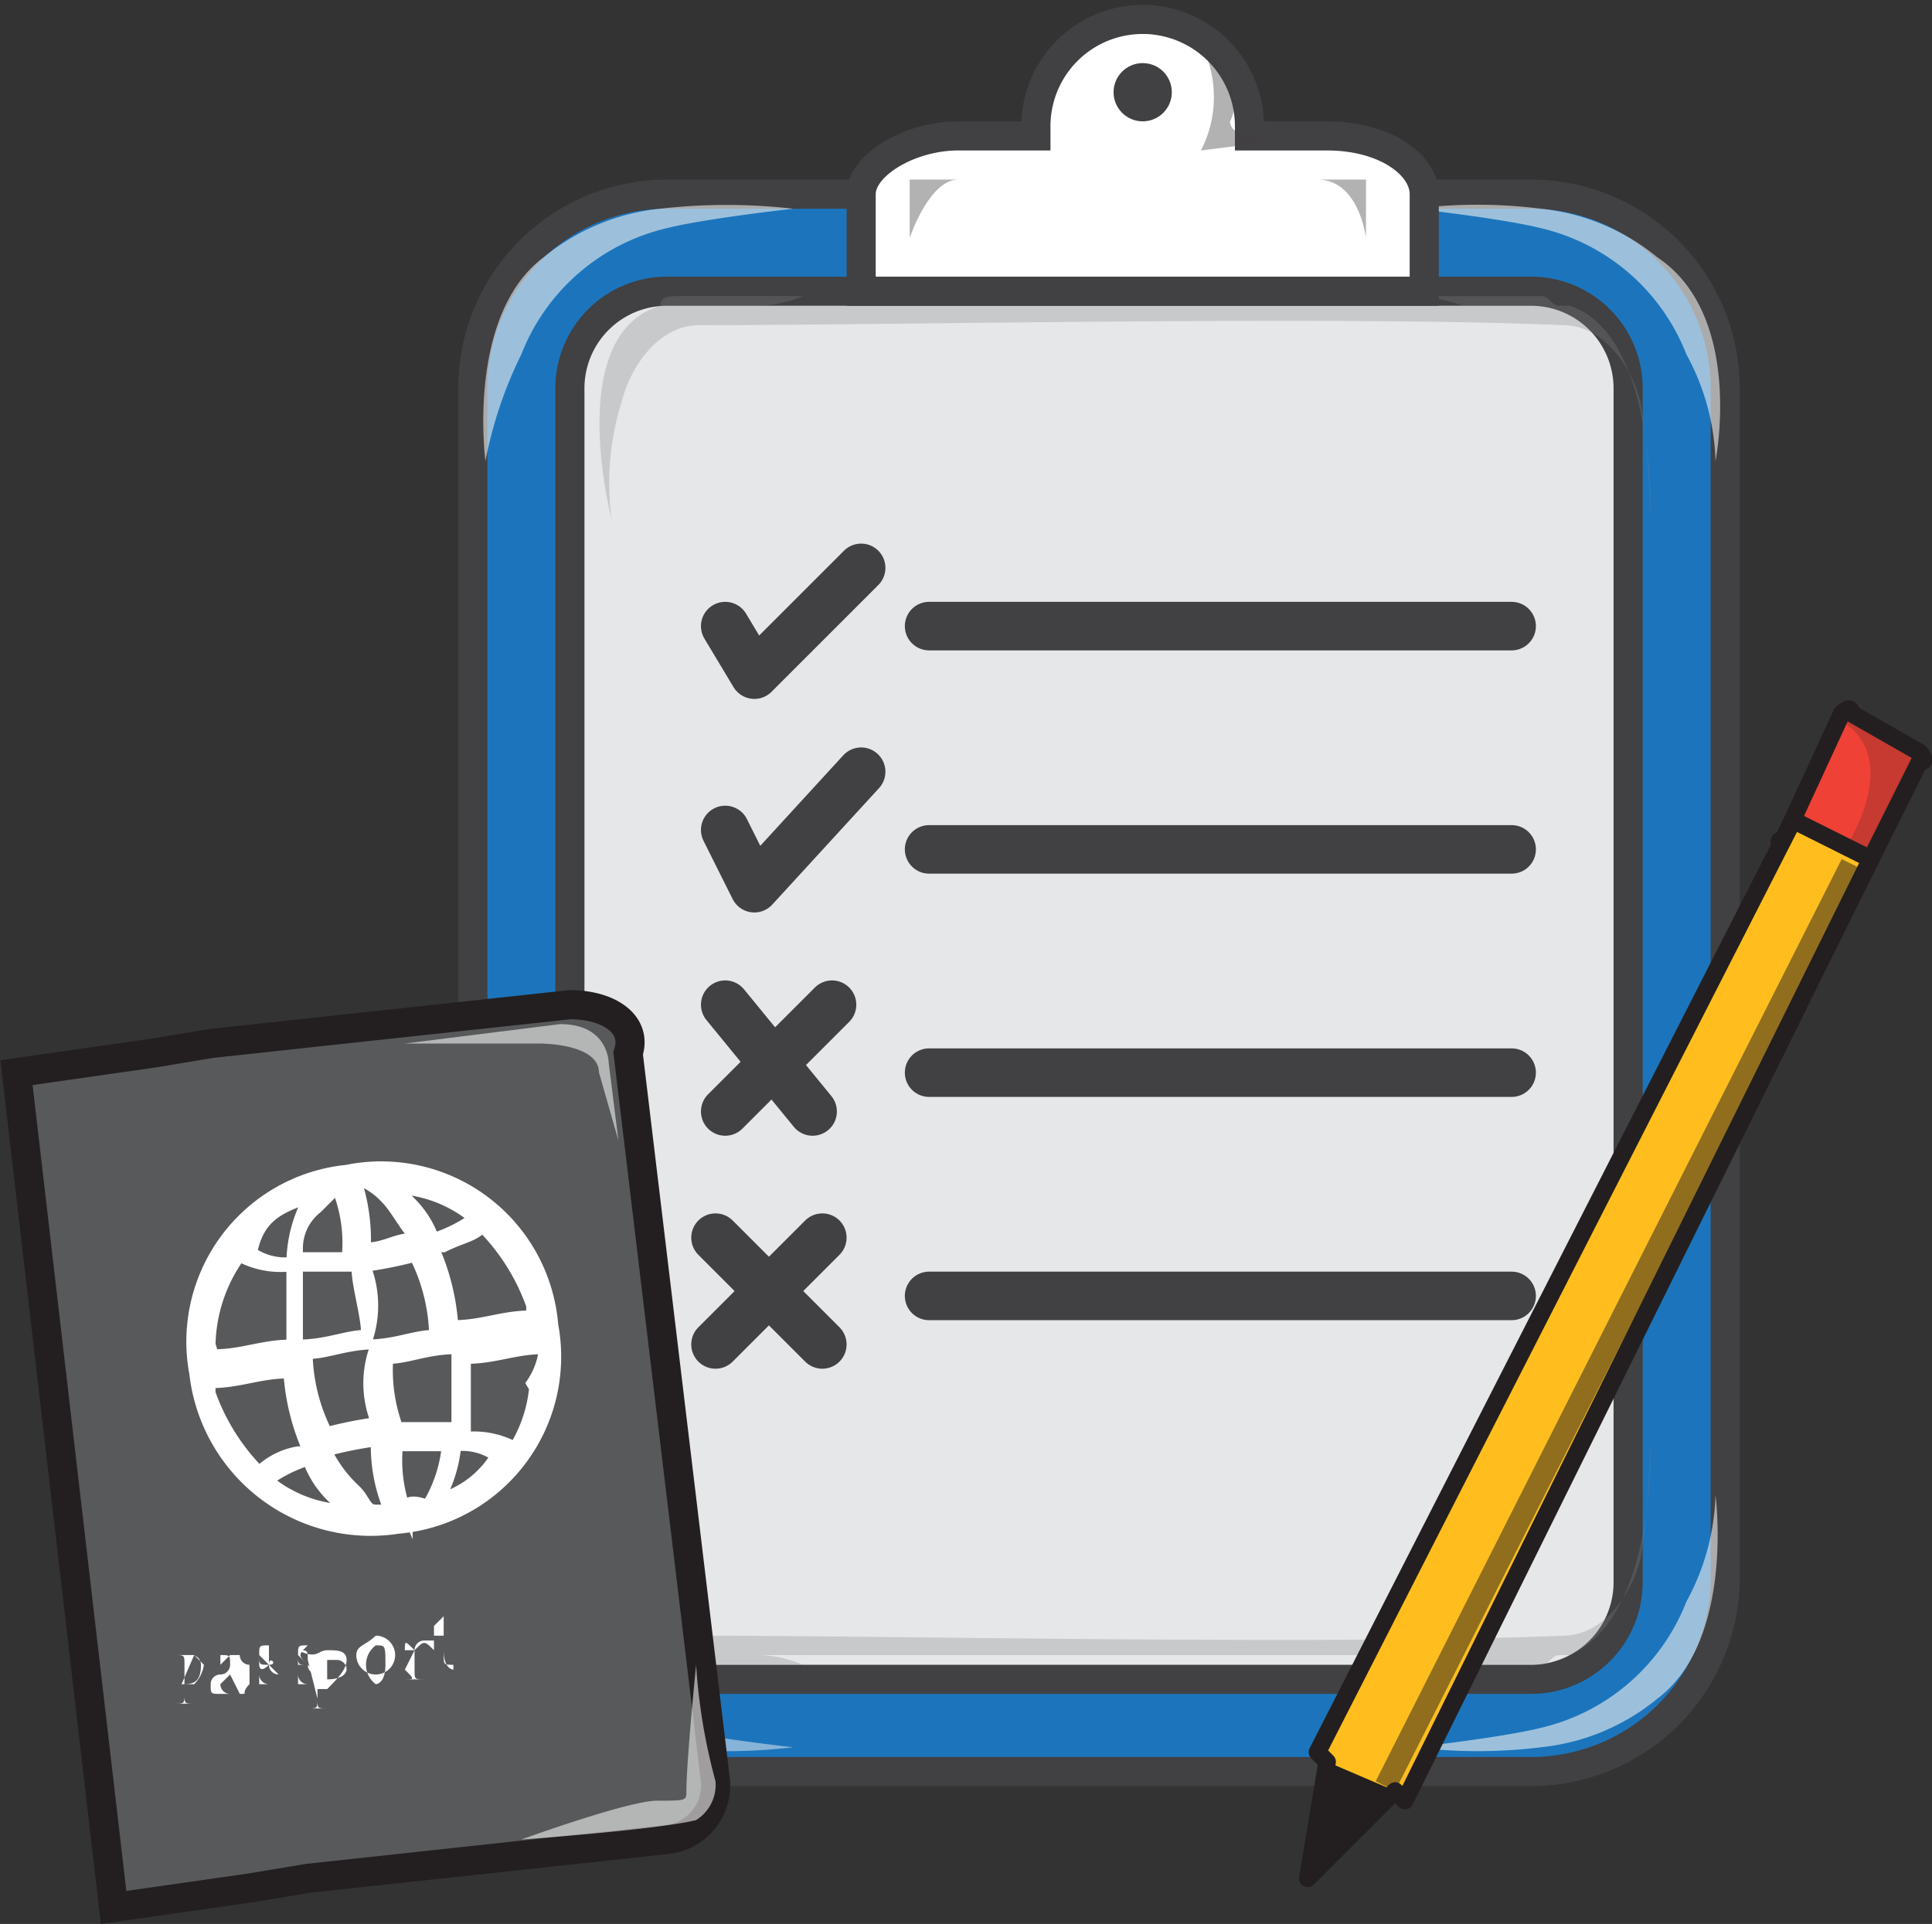
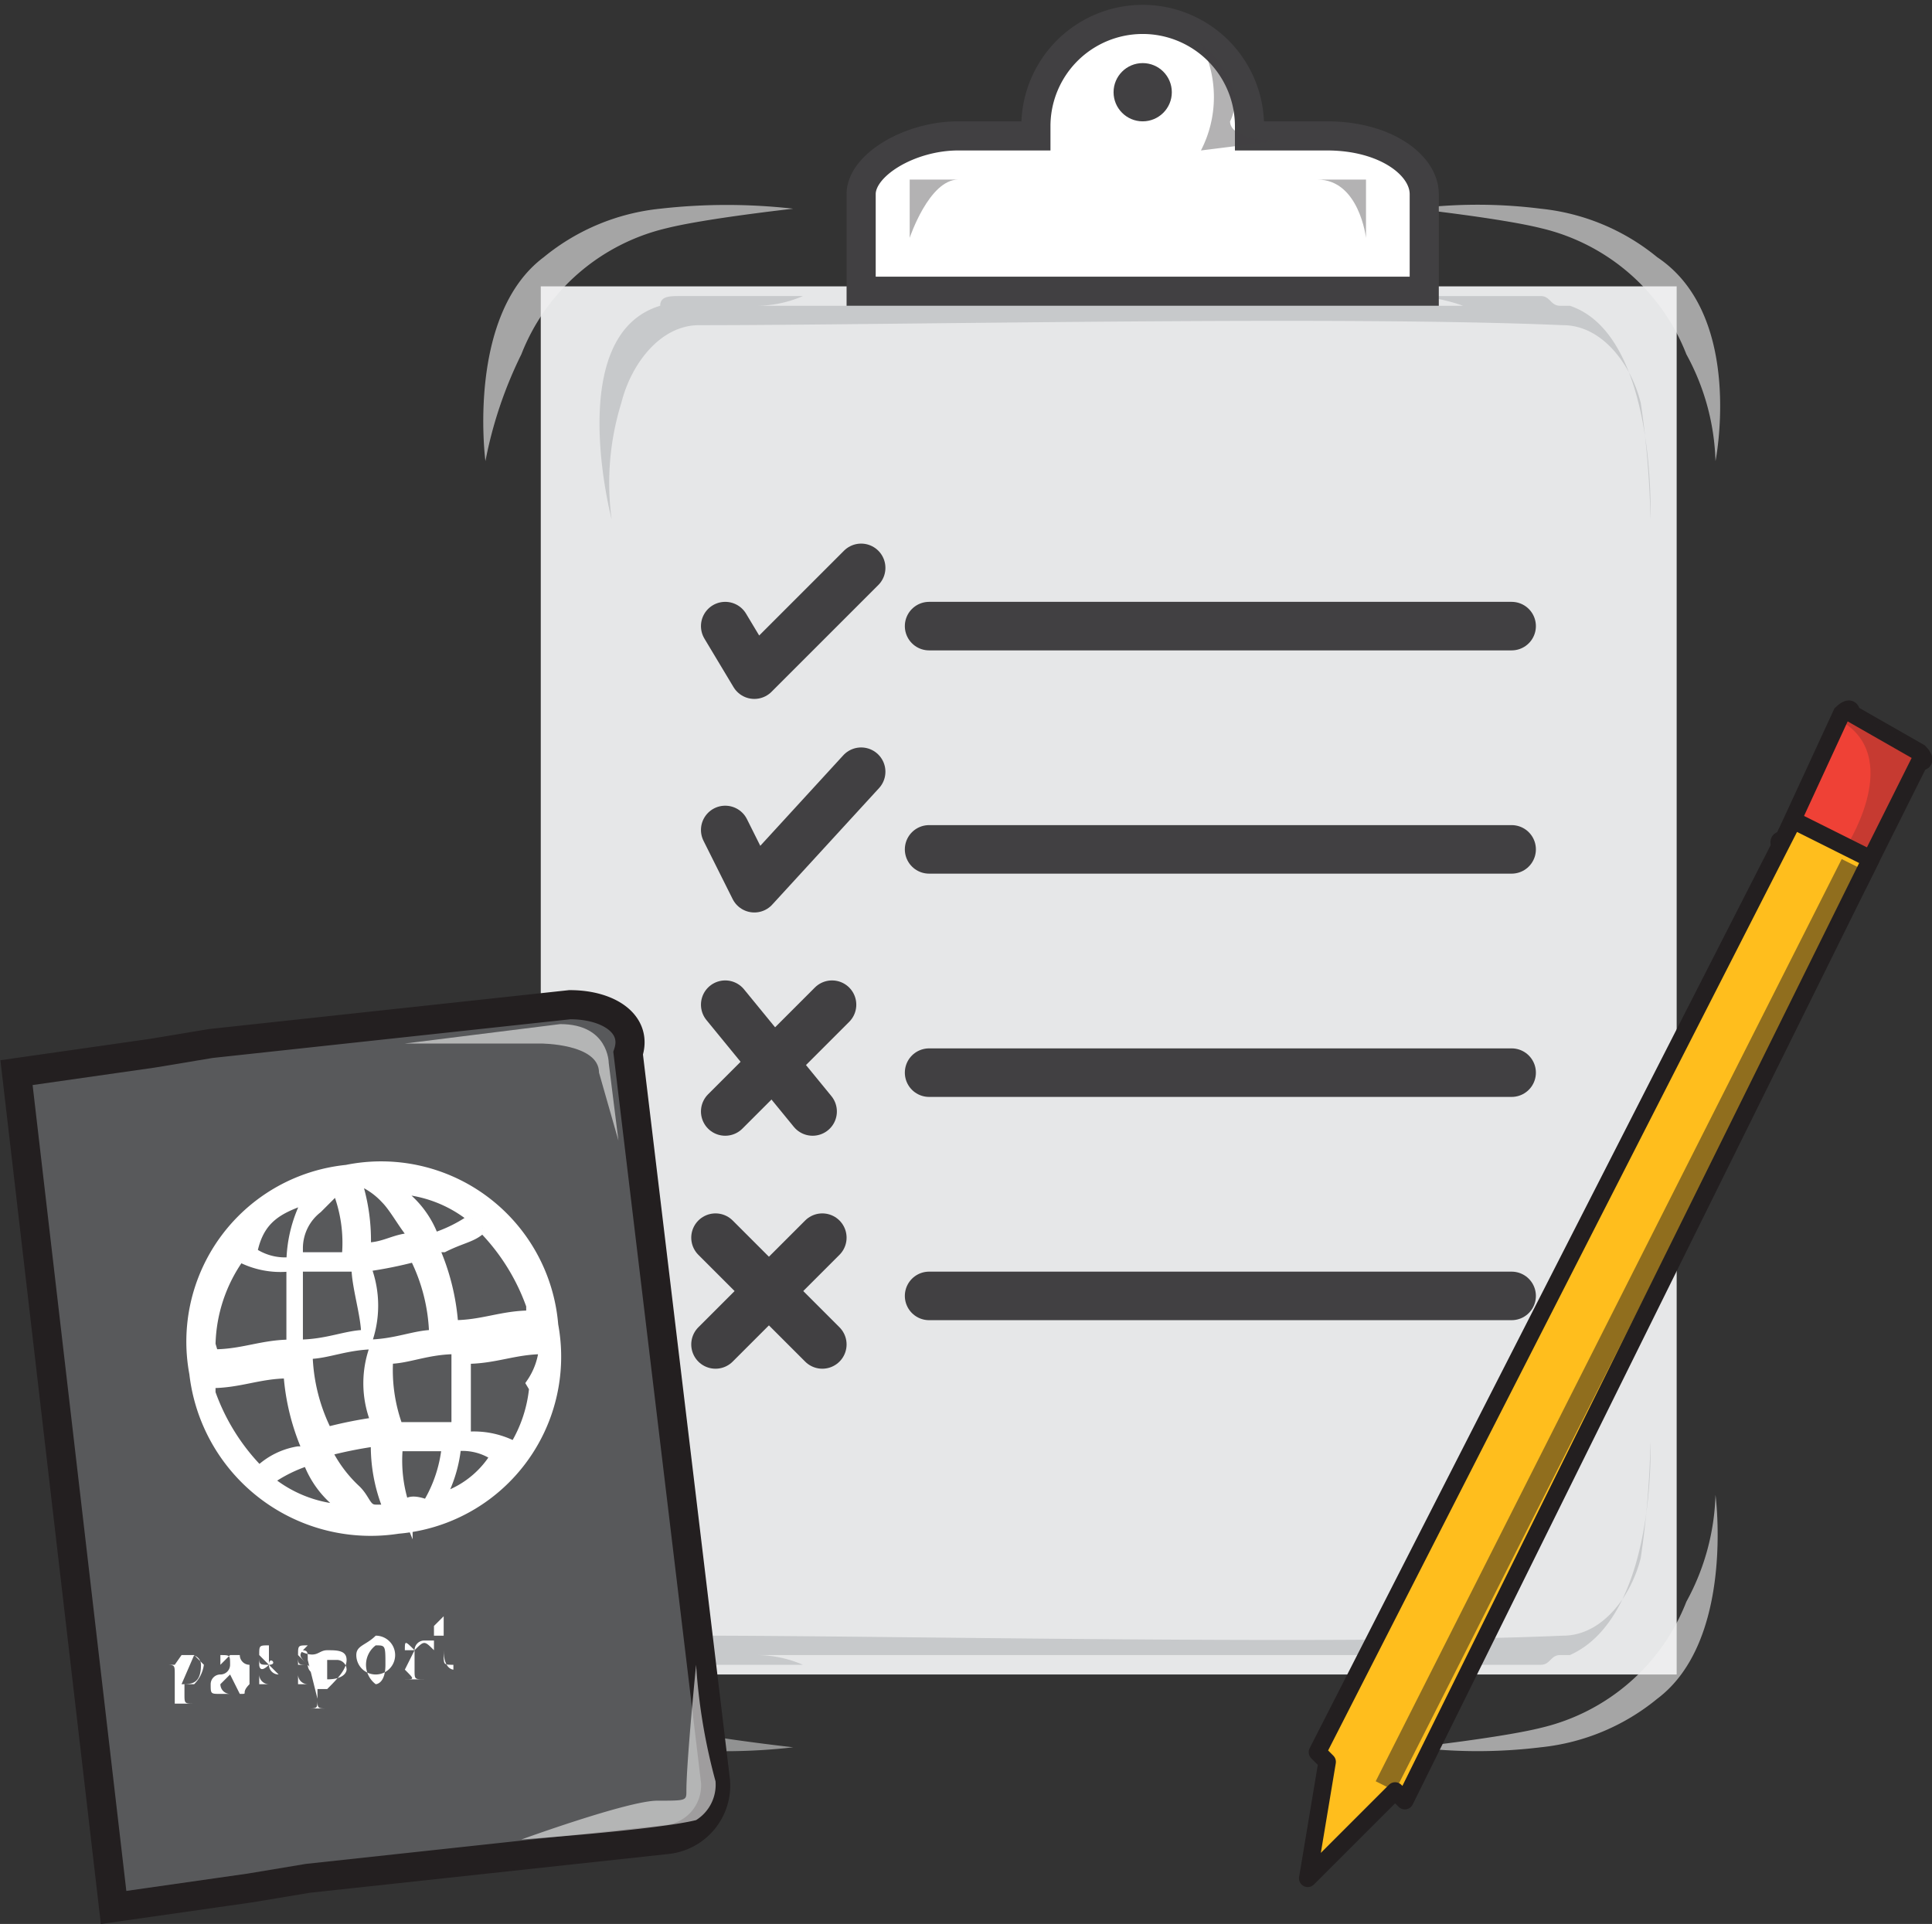
<svg xmlns="http://www.w3.org/2000/svg" viewBox="0 0 19.9 19.82">
  <rect x="0" y="0" width="19.9" height="19.82" fill="#333333" stroke="none" />
  <defs>
    <style>.cls-1{fill:#e6e7e8;}.cls-2{fill:#1c75bc;}.cls-18,.cls-2,.cls-5{stroke:#414042;}.cls-13,.cls-14,.cls-18,.cls-2,.cls-8{stroke-miterlimit:10;}.cls-13,.cls-18,.cls-2{stroke-width:0.3px;}.cls-17,.cls-3,.cls-4{fill:#f1f2f2;}.cls-17,.cls-3{opacity:0.6;}.cls-11,.cls-12,.cls-15,.cls-17,.cls-20,.cls-3,.cls-4,.cls-6{isolation:isolate;}.cls-11,.cls-4{opacity:0.5;}.cls-5,.cls-8{fill:none;}.cls-5,.cls-9{stroke-linecap:round;stroke-linejoin:round;}.cls-5{stroke-width:0.5px;}.cls-6{fill:#808285;opacity:0.3;}.cls-7{fill:#ef4136;}.cls-13,.cls-8,.cls-9{stroke:#231f20;}.cls-8,.cls-9{stroke-width:0.18px;}.cls-9{fill:#ffbe1d;}.cls-10,.cls-11,.cls-12{fill:#231f20;}.cls-12{opacity:0.2;}.cls-13{fill:#58595b;}.cls-14,.cls-16,.cls-18{fill:#fff;}.cls-14{stroke:#fff;stroke-width:0.1px;}.cls-14,.cls-17{fill-rule:evenodd;}.cls-19,.cls-20{fill:#414042;}.cls-20{opacity:0.4;}</style>
  </defs>
  <title>Preparation</title>
  <g id="Layer_2" data-name="Layer 2">
    <g id="Layer_1-2" data-name="Layer 1">
      <rect class="cls-1" x="5.57" y="2.95" width="11.7" height="14.3" />
-       <path class="cls-2" d="M15.77,18.25H6.87a2,2,0,0,1-2-2V4a2,2,0,0,1,2-2h8.9a2,2,0,0,1,2,2v12.3A2,2,0,0,1,15.77,18.25ZM6.87,3a1,1,0,0,0-1,1v12.3a1,1,0,0,0,1,1h8.9a1,1,0,0,0,1-1V4a1,1,0,0,0-1-1Z" />
      <path class="cls-3" d="M14.57,2.15s.9.1,1.3.2a2.13,2.13,0,0,1,1.5,1.3,2.43,2.43,0,0,1,.3,1.1s.3-1.5-.6-2.1a2.25,2.25,0,0,0-1.2-.5A5.19,5.19,0,0,0,14.57,2.15Z" />
      <path class="cls-3" d="M8.17,2.15s-.9.1-1.3.2a2.13,2.13,0,0,0-1.5,1.3A4.33,4.33,0,0,0,5,4.75s-.2-1.5.6-2.1a2.25,2.25,0,0,1,1.2-.5A6.09,6.09,0,0,1,8.17,2.15Z" />
      <path class="cls-3" d="M14.57,18s.9-.1,1.3-.2a2.13,2.13,0,0,0,1.5-1.3,2.43,2.43,0,0,0,.3-1.1s.2,1.5-.6,2.1a2.25,2.25,0,0,1-1.2.5A5.35,5.35,0,0,1,14.57,18Z" />
      <path class="cls-4" d="M8.17,18s-.9-.1-1.3-.2a2.13,2.13,0,0,1-1.5-1.3,4.33,4.33,0,0,1-.4-1.1s-.2,1.5.6,2.1a2.25,2.25,0,0,0,1.2.5A6.09,6.09,0,0,0,8.17,18Z" />
      <line class="cls-5" x1="9.57" y1="11.05" x2="15.57" y2="11.05" />
      <line class="cls-5" x1="9.57" y1="8.75" x2="15.57" y2="8.75" />
      <line class="cls-5" x1="9.57" y1="6.45" x2="15.57" y2="6.45" />
      <polyline class="cls-5" points="7.47 6.45 7.77 6.95 8.87 5.85" />
      <polyline class="cls-5" points="7.47 8.55 7.77 9.15 8.87 7.95" />
      <line class="cls-5" x1="7.47" y1="10.35" x2="8.37" y2="11.45" />
      <line class="cls-5" x1="7.47" y1="11.45" x2="8.57" y2="10.35" />
      <line class="cls-5" x1="9.57" y1="13.35" x2="15.57" y2="13.35" />
      <line class="cls-5" x1="7.37" y1="12.75" x2="8.47" y2="13.85" />
      <line class="cls-5" x1="7.37" y1="13.85" x2="8.47" y2="12.75" />
      <path class="cls-6" d="M16.17,3.15h-.1c-.1,0-.1-.1-.2-.1h-1.3a1.75,1.75,0,0,1,.5.1H7.77a1.21,1.21,0,0,0,.5-.1H7c-.1,0-.2,0-.2.1h0c-1,.3-.5,2.2-.5,2.2a2.79,2.79,0,0,1,.1-1.2c.1-.4.4-.8.8-.8,2,0,6.6-.1,8.9,0,.4,0,.7.4.8.8a9.4,9.4,0,0,1,.1,1.2S17.07,3.45,16.17,3.15Z" />
      <path class="cls-6" d="M16.17,17.05h-.1c-.1,0-.1.1-.2.1h-1.3a1.75,1.75,0,0,0,.5-.1H7.77a1.21,1.21,0,0,1,.5.1H7c-.1,0-.2,0-.2-.1h0c-1-.3-.5-2.2-.5-2.2a2.79,2.79,0,0,0,.1,1.2c.1.4.4.8.8.8,2,0,6.6.1,8.9,0,.4,0,.7-.4.8-.8a9.4,9.4,0,0,0,.1-1.2S17.07,16.65,16.17,17.05Z" />
      <path class="cls-7" d="M19.17,9.05h0l-.8-.3s-.1-.1,0-.1l.6-1.3s.1-.1.1,0l.7.4s.1.1,0,.1Z" />
      <path class="cls-8" d="M19.17,9.05h0l-.8-.3s-.1-.1,0-.1l.6-1.3s.1-.1.1,0l.7.4s.1.1,0,.1Z" />
      <polygon class="cls-9" points="18.47 8.45 13.57 18.05 13.67 18.15 13.47 19.35 14.37 18.45 14.47 18.55 19.27 8.85 18.47 8.45" />
-       <polygon class="cls-10" points="13.67 18.15 14.37 18.45 13.57 19.25 13.67 18.15" />
      <polygon class="cls-11" points="14.17 18.35 18.97 8.85 19.17 8.95 14.37 18.45 14.17 18.35" />
      <path class="cls-12" d="M19,8.75s.6-.9,0-1.3l.1-.1.7.4-.5,1Z" />
      <path class="cls-13" d="M5.87,10.35l-3.7.4-.6.1-1.4.2,1,8.6,1.4-.2.6-.1,3.7-.4a.56.56,0,0,0,.5-.6l-.9-7.5C6.57,10.55,6.27,10.35,5.87,10.35Z" />
      <path class="cls-14" d="M3.57,12.05A1.78,1.78,0,0,0,2,14.15a1.83,1.83,0,0,0,2.1,1.6,1.78,1.78,0,0,0,1.6-2.1A1.78,1.78,0,0,0,3.57,12.05Zm-.1.2h0a1.48,1.48,0,0,1,.1.7h-.5v-.1a.52.52,0,0,1,.2-.4Zm.2.8c0,.2.1.5.1.7-.2,0-.4.1-.7.1v-.8Zm-.5-.7A1.42,1.42,0,0,0,3,13a.6.6,0,0,1-.4-.1C2.67,12.55,2.87,12.45,3.17,12.35Zm-1,1.5a1.61,1.61,0,0,1,.3-.9h0a.9.9,0,0,0,.5.1H3v.8c-.3,0-.5.1-.8.1Zm.5,1.3a2.18,2.18,0,0,1-.5-.8v-.1c.3,0,.5-.1.8-.1a2.35,2.35,0,0,0,.2.8h-.1a.76.76,0,0,0-.4.2Zm.1.1a1.47,1.47,0,0,1,.4-.2,1,1,0,0,0,.4.5A1.33,1.33,0,0,1,2.77,15.25Zm1.2.3h-.1c-.1,0-.1-.1-.2-.2a1.38,1.38,0,0,1-.3-.4,4.33,4.33,0,0,1,.5-.1A1.7,1.7,0,0,0,4,15.55Zm-.1-.9a4.33,4.33,0,0,0-.5.1,1.88,1.88,0,0,1-.2-.8c.2,0,.4-.1.7-.1A1.07,1.07,0,0,0,3.87,14.65Zm1.1-2a2.18,2.18,0,0,1,.5.8v.1c-.3,0-.5.1-.8.1a2.35,2.35,0,0,0-.2-.8h.1c.2-.1.3-.1.4-.2Zm-.1-.1a1.47,1.47,0,0,1-.4.2,1,1,0,0,0-.4-.5A1.33,1.33,0,0,1,4.87,12.55Zm-1.2-.4c.1,0,.1.1,0,0a.77.77,0,0,1,.3.2c.1.1.2.3.3.4-.2,0-.3.1-.5.1A2,2,0,0,0,3.67,12.15Zm.1.9a4.33,4.33,0,0,0,.5-.1,1.88,1.88,0,0,1,.2.8c-.2,0-.4.1-.7.1A1.1,1.1,0,0,0,3.77,13.05ZM4,14c.2,0,.4-.1.7-.1v.8h-.6A1.7,1.7,0,0,1,4,14Zm.2,1.6h0a1.48,1.48,0,0,1-.1-.7h.5a1.42,1.42,0,0,1-.2.6C4.27,15.45,4.17,15.45,4.17,15.55Zm.3-.1a1.42,1.42,0,0,0,.2-.6.6.6,0,0,1,.4.1A1,1,0,0,1,4.47,15.45Zm1-1.2a1.42,1.42,0,0,1-.2.6h0a.9.9,0,0,0-.5-.1h0V14c.3,0,.5-.1.8-.1A.76.76,0,0,1,5.47,14.25Z" />
      <g class="cls-15">
-         <path class="cls-16" d="M1.87,17.05H2l.1.1a.35.35,0,0,1-.1.2h-.1v.1c0,.1,0,.1.1.1h-.2c.1,0,.1,0,.1-.1v-.3c0-.1,0-.1-.1-.1h.1Zm0,.3h0c.1,0,.2,0,.2-.2a.1.1,0,0,0-.1-.1H2Z" />
+         <path class="cls-16" d="M1.87,17.05H2l.1.1a.35.35,0,0,1-.1.2h-.1v.1c0,.1,0,.1.1.1h-.2v-.3c0-.1,0-.1-.1-.1h.1Zm0,.3h0c.1,0,.2,0,.2-.2a.1.1,0,0,0-.1-.1H2Z" />
        <path class="cls-16" d="M2.47,17.45h-.2c-.1,0-.1,0-.1-.1a.1.1,0,0,1,.1-.1.1.1,0,0,0,.1-.1h0c0-.1,0-.1-.1-.1h0v.1h0l.1-.1h.1a.1.1,0,0,0,.1.1v.2c-.1.1,0,.1-.1.1Zm-.1-.2h0l-.1.1a.1.1,0,0,0,.1.1h.1Z" />
        <path class="cls-16" d="M2.77,17.15l-.1-.1v.1s0,.1.1,0a.1.1,0,0,0,.1.1.1.1,0,0,1-.1.1h-.1v-.1h0a.1.1,0,1,0,.2,0l-.1-.1c-.1,0-.1,0-.1-.1s0-.1.1-.1v.2c0-.1.1,0,0,0Z" />
        <path class="cls-16" d="M3.17,17.15l-.1-.1v.1h.1a.1.1,0,0,0,.1.1.1.1,0,0,1-.1.1h-.1v-.1h0a.1.1,0,0,0,.2,0l-.1-.1c-.1,0-.1,0-.1-.1s0-.1.1-.1c-.1.1-.1.1,0,.2Z" />
        <path class="cls-16" d="M3.37,17h0c.1,0,.2,0,.2.1s-.1.2-.2.3h-.1v.1c0,.1,0,.1.1.1h-.2c.1,0,.1,0,.1-.1l-.1-.4c0-.1,0-.1-.1-.1h0c.2.1.2,0,.3,0Zm0,.3h0c.2,0,.2-.1.2-.1a.1.1,0,0,0-.1-.1h-.1Z" />
        <path class="cls-16" d="M3.87,16.85a.2.2,0,1,1-.2.2c0-.1.1-.1.2-.2Zm0,.1a.25.25,0,0,0,0,.4s.1,0,.1-.2,0-.2-.1-.2Z" />
        <path class="cls-16" d="M4.27,17a.1.1,0,0,1,.1-.1h.1V17h0c-.1-.1-.1-.1-.2,0h0v.2c0,.1,0,.1.1.1h-.2c.1,0,.1,0,0-.1l.1-.2h-.1c0-.1,0-.1.1,0Z" />
        <path class="cls-16" d="M4.67,17.15h0c-.1,0-.1,0-.1-.1v-.2h-.1v-.1l.1-.1h0v.1h0V17c0,.2.1.2.1.2Z" />
      </g>
      <path class="cls-17" d="M7.17,17.15s-.1,1-.1,1.3c0,.1,0,.1-.3.1s-1.4.4-1.4.4,1.4-.1,1.8-.2a.43.43,0,0,0,.2-.4A6,6,0,0,1,7.17,17.15Z" />
      <path class="cls-17" d="M4.17,10.75h1.4s.6,0,.6.3l.2.7-.1-.8s0-.4-.5-.4Z" />
      <path class="cls-18" d="M14.67,2c0-.3-.4-.6-1-.6h-.8v-.1a1.1,1.1,0,0,0-2.2,0v.1h-.8c-.5,0-1,.3-1,.6V3h5.8Z" />
      <circle class="cls-19" cx="11.77" cy="0.95" r="0.3" />
      <path class="cls-20" d="M13.57,1.85h.5v.6S14,1.85,13.57,1.85Z" />
      <path class="cls-20" d="M9.87,1.85h-.5v.6S9.57,1.85,9.87,1.85Z" />
      <path class="cls-20" d="M12.37.45a1.2,1.2,0,0,1,0,1.1l.8-.1s-.5,0-.5-.2C12.87.85,12.37.45,12.37.45Z" />
    </g>
  </g>
</svg>